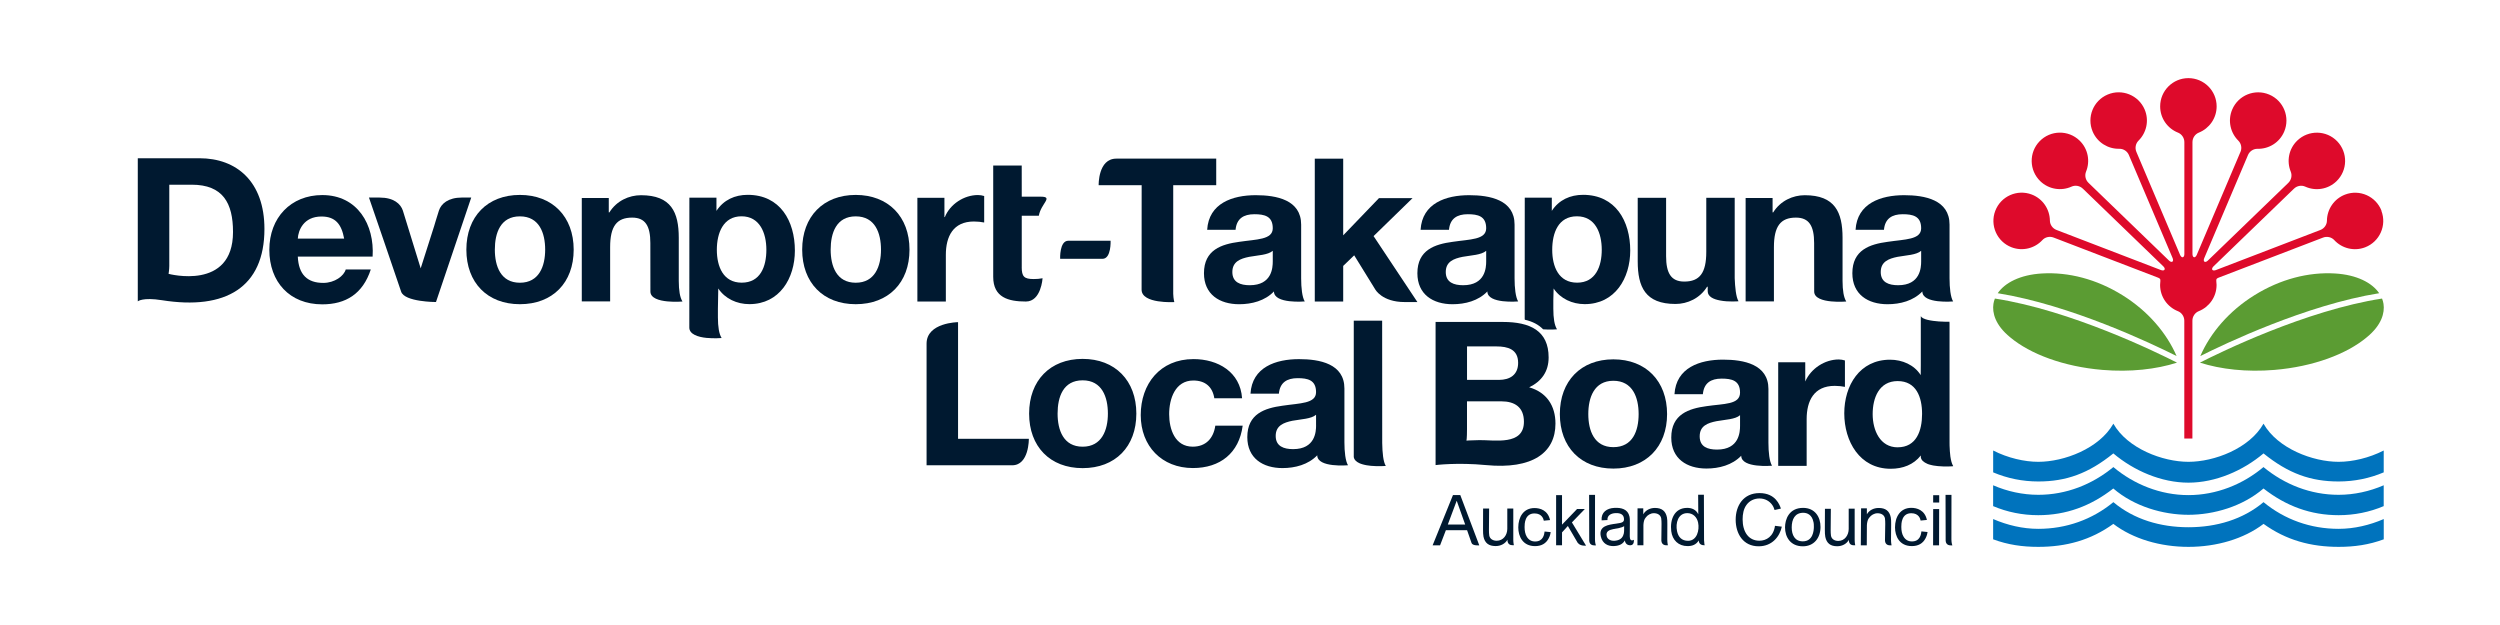
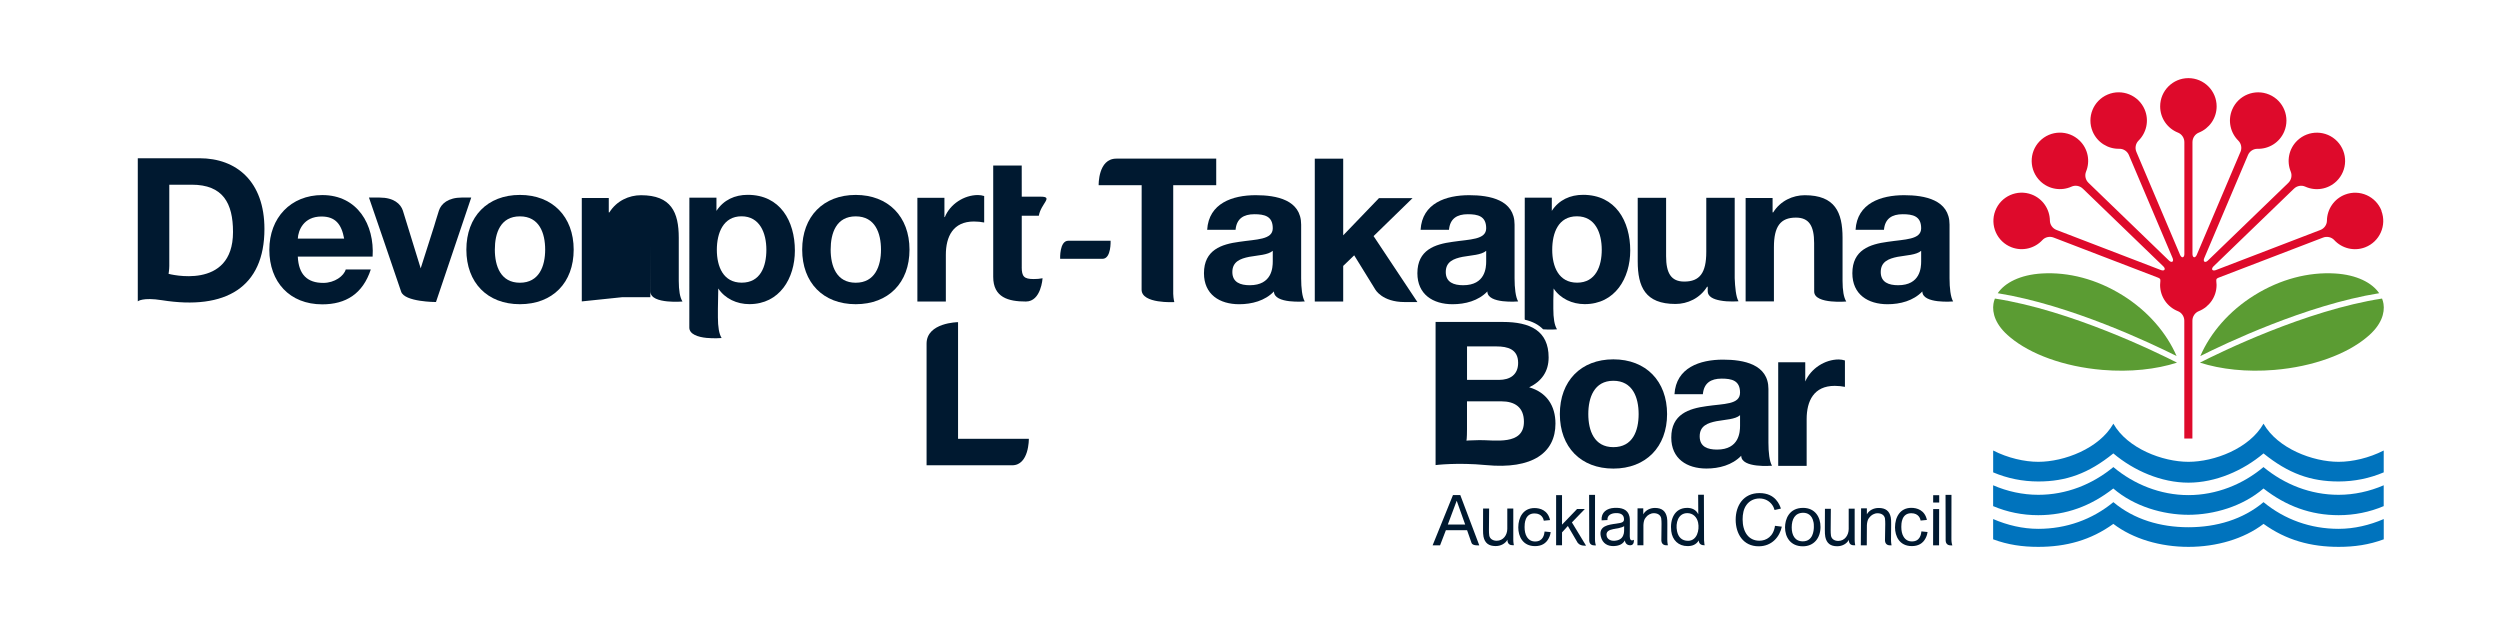
<svg xmlns="http://www.w3.org/2000/svg" id="Logo" viewBox="0 0 841.89 210.47">
  <defs>
    <style>
      .cls-1 {
        fill: #0073bd;
      }

      .cls-2 {
        fill: #001930;
      }

      .cls-3 {
        fill: #de0a2b;
      }

      .cls-4 {
        fill: #5b9c33;
      }
    </style>
  </defs>
  <g>
    <path class="cls-3" d="m802,71c-1.88-4.9-7.38-7.35-12.29-5.47-3.74,1.44-6.06,4.99-6.1,8.77,0,0,0,.01,0,.01-.01,1.35-.88,2.63-2.22,3.14l-.37.14-34.84,13.37h0c-.52.19-1,.16-1.18-.12-.18-.28,0-.72.39-1.12,0,0,.02-.01.04-.04l26.77-25.85.32-.3c1.03-1,2.56-1.24,3.79-.68,0,0,0,0,0,0,3.45,1.56,7.64.96,10.52-1.82,3.78-3.65,3.88-9.67.24-13.45-3.65-3.78-9.67-3.88-13.45-.24-2.89,2.79-3.63,6.96-2.19,10.46,0,0,0,.01,0,.01.51,1.25.21,2.76-.81,3.76l-.29.28-26.84,25.92s0,0,0,0c-.41.38-.86.54-1.13.35-.27-.19-.29-.66-.07-1.18,0,0,0-.02.02-.05l14.54-34.26.17-.41c.56-1.32,1.87-2.14,3.22-2.11,0,0,0,0,.01,0,3.78.09,7.41-2.1,8.97-5.79,2.05-4.84-.2-10.42-5.04-12.47-4.84-2.05-10.42.2-12.47,5.04-1.57,3.69-.62,7.82,2.07,10.48,0,0,0,0,0,0,.96.95,1.28,2.46.72,3.78l-.16.36-14.58,34.35h0c-.23.51-.58.83-.9.77-.32-.07-.52-.5-.53-1.06v-37.71c0-1.43.89-2.7,2.14-3.2,0,0,0,0,0,0,3.51-1.4,6-4.83,6-8.84,0-5.25-4.26-9.51-9.51-9.51s-9.51,4.26-9.51,9.51c0,4.01,2.48,7.44,6,8.84,0,0,.01,0,.01,0,1.25.5,2.14,1.77,2.14,3.2v37.71c0,.56-.21.99-.53,1.06-.32.07-.68-.26-.9-.77h0s-14.56-34.31-14.56-34.31l-.17-.41c-.56-1.32-.24-2.83.72-3.78,0,0,0,0,0,0,2.69-2.66,3.64-6.79,2.07-10.48-2.05-4.83-7.64-7.09-12.47-5.04-4.83,2.05-7.09,7.63-5.04,12.47,1.57,3.69,5.19,5.88,8.98,5.79,0,0,0,0,0,0,1.35-.03,2.66.79,3.22,2.11l.17.41,14.54,34.26s.02.05.02.05c.21.52.19.99-.08,1.18-.27.19-.72.03-1.13-.35h0s-26.81-25.89-26.81-25.89l-.32-.31c-1.03-.99-1.33-2.51-.82-3.76,0,0,0,0,0-.01,1.44-3.5.7-7.67-2.19-10.46-3.78-3.65-9.8-3.54-13.45.24-3.65,3.78-3.54,9.8.24,13.45,2.88,2.78,7.08,3.38,10.52,1.82,0,0,0,0,0,0,1.23-.56,2.76-.31,3.79.68l.32.3,26.77,25.85s.04.04.04.04c.4.4.57.84.39,1.12-.18.28-.65.31-1.18.12h0l-34.79-13.36-.41-.16c-1.34-.51-2.2-1.79-2.22-3.14,0,0,0,0,0-.01-.05-3.78-2.36-7.33-6.1-8.77-4.9-1.88-10.41.57-12.29,5.47-1.88,4.9.57,10.41,5.47,12.29,3.74,1.44,7.84.35,10.4-2.43,0,0,0,0,0,0,.91-.99,2.42-1.36,3.75-.85l.37.14,34.77,13.35s.07.03.07.03c.52.21.87.44.76,1.1,0,0,0,.04,0,.09-.06.41-.09.83-.09,1.25,0,4.01,2.48,7.44,6,8.84,0,0,.01,0,.01,0,1.25.5,2.14,1.77,2.14,3.2v39.68h2.73v-39.68c0-1.43.89-2.7,2.14-3.2,0,0,0,0,0,0,3.51-1.4,6-4.83,6-8.84,0-.43-.03-.86-.09-1.27,0-.04,0-.07,0-.07-.11-.66.24-.89.76-1.1,0,0,.02,0,.05-.02l34.79-13.35.37-.14c1.33-.51,2.84-.14,3.75.85,0,0,0,0,0,0,2.56,2.78,6.66,3.87,10.4,2.43,4.9-1.88,7.35-7.38,5.47-12.29" />
    <g>
      <path class="cls-1" d="m736.97,162.54c-9.09,0-18.36-4-25.29-9.85-8.36,6.77-15.9,9.45-25.28,9.45-5.31,0-10.45-1.06-15.19-3.07v-7.36c4.91,2.51,10.51,3.81,15.2,3.81,8.69,0,20.53-4.47,25.28-12.84,4.75,8.36,16.59,12.84,25.28,12.84s20.53-4.47,25.28-12.84c4.75,8.36,16.59,12.84,25.28,12.84,4.69,0,10.29-1.3,15.2-3.81v7.36c-4.74,2.01-9.88,3.07-15.19,3.07-9.39,0-16.92-2.68-25.29-9.45-6.93,5.85-16.2,9.85-25.29,9.85" />
      <path class="cls-1" d="m736.97,166.73c-9.41,0-18.36-3.62-25.28-9.44-7.11,5.86-15.86,9.34-25.28,9.34-5.27,0-10.48-1.16-15.21-3.21v7.02c4.74,2.01,9.88,3.05,15.19,3.05,9.39,0,17.7-3.07,25.28-8.99,7.03,6.06,16.76,8.86,25.29,8.86s18.25-2.8,25.29-8.86c7.59,5.93,15.9,8.99,25.29,8.99,5.31,0,10.45-1.04,15.19-3.05v-7.02c-4.73,2.05-9.94,3.21-15.21,3.21-9.41,0-18.17-3.47-25.28-9.34-6.92,5.82-15.86,9.44-25.28,9.44" />
      <path class="cls-1" d="m736.97,184.16c-9.39,0-18.62-2.65-25.29-7.74-7.6,5.49-15.9,7.74-25.29,7.74-5.31,0-10.19-.69-15.19-2.54v-6.83c4.73,2.05,9.94,3.3,15.21,3.3,9.41,0,18.17-3.13,25.28-8.99,6.92,5.82,15.86,8.45,25.28,8.45s18.36-2.63,25.28-8.45c7.1,5.86,15.86,8.99,25.28,8.99,5.27,0,10.48-1.25,15.21-3.3v6.83c-5,1.85-9.88,2.54-15.19,2.54-9.39,0-17.69-2.26-25.29-7.74-6.67,5.09-15.9,7.74-25.29,7.74h0Z" />
    </g>
    <g>
      <path class="cls-4" d="m786.27,92.09c-8.82-.51-18.28,1.86-27.08,7.33-8.57,5.33-14.83,12.69-18.22,20.48,8.24-4.14,35.65-17.21,60.23-21.16-2.39-3.5-7.52-6.22-14.93-6.65" />
      <path class="cls-4" d="m802.17,100.54c-25.61,3.94-54.65,18.18-61.33,21.58,7,2.25,15.73,3.23,25.09,2.45,13.05-1.09,24.34-5.33,31.09-10.98,5.06-4.13,6.1-8.28,5.64-11.27-.09-.6-.26-1.19-.49-1.78" />
      <path class="cls-4" d="m687.69,92.09c8.82-.51,18.28,1.86,27.08,7.33,8.57,5.33,14.83,12.69,18.21,20.48-8.24-4.14-35.65-17.21-60.23-21.16,2.39-3.5,7.52-6.22,14.93-6.65" />
      <path class="cls-4" d="m671.79,100.54c25.61,3.94,54.64,18.18,61.33,21.58-7,2.25-15.73,3.23-25.09,2.45-13.05-1.09-24.34-5.33-31.09-10.98-5.06-4.13-6.1-8.28-5.64-11.27.09-.6.26-1.19.49-1.78" />
    </g>
  </g>
  <g>
    <path class="cls-2" d="m522.21,179.19c-.07.49-.19,1.16-.65,2.05-.94,1.85-2.54,2.67-4.63,2.67-4.15,0-5.64-3.31-5.64-6.28,0-3.44,1.7-6.54,5.47-6.54,1.82,0,4.48.69,5.23,4.05l-2.11.21c-.07-.49-.56-2.45-3.13-2.45-3.28,0-3.34,3.51-3.34,4.58,0,1.31.24,2.44.74,3.26.65,1.1,1.63,1.61,2.81,1.61,2.76,0,3.07-2.41,3.19-3.36l2.06.21Z" />
    <path class="cls-2" d="m551.42,183.65l.03-12.46h1.93s0,2.01,0,2.01c.77-1.38,2.26-2.14,3.93-2.15,2.28,0,3.59.99,4.04,3.16.11.53.16,1.45.14,2.4l-.02,5.05c0,1.19.21,1.97.21,1.97h-.51c-1.45,0-1.67-1.1-1.7-1.61l.06-5.58c0-.45-.02-1.48-.11-1.91-.24-1.17-1.29-1.71-2.47-1.71-1.1,0-2.13.62-2.71,1.43-.58.62-.76,1.59-.81,2.57v6.81s-2,0-2,0Z" />
    <path class="cls-2" d="m624.57,171.27v10.49c0,1.09.19,1.87.19,1.87h-.51c-1.8.01-1.63-1.85-1.63-1.85-.76,1.39-2.25,2.16-3.91,2.17-2.27.01-3.58-.98-4.03-3.16-.11-.52-.16-1.46-.15-2.41l.03-7.05h1.99s-.06,7.21-.06,7.21c0,.45.02,1.48.11,1.91.24,1.17,1.29,1.71,2.46,1.71,2.2-.01,3.5-1.98,3.5-4.03v-6.83s1.99-.01,1.99-.01Z" />
    <path class="cls-2" d="m626.64,183.65l.09-12.46h1.95v2.01c.78-1.38,2.29-2.14,3.98-2.14,2.31,0,3.63,1,4.07,3.16.11.53.15,1.45.13,2.4l-.05,5.06c0,1.19.19,1.97.19,1.97h-.51c-1.47,0-1.68-1.11-1.71-1.61l.09-5.58c0-.45-.02-1.48-.1-1.91-.24-1.17-1.3-1.71-2.49-1.71-1.11,0-2.16.62-2.75,1.43-.59.62-.77,1.59-.84,2.57l-.04,6.81h-2.02Z" />
    <path class="cls-2" d="m568.48,182.12c-2.14,0-3.32-1.26-3.73-3.26-.56-2.72.35-6.05,3.46-6.06,1.93,0,3.26,1.35,3.64,3.19.53,2.57-.4,6.12-3.37,6.13m5.31-15.52h-1.93s.05,6.58.05,6.58c-.8-1.64-2.29-2.15-3.73-2.15-4.34,0-5.85,3.93-5.38,7.83.37,3.05,2.46,5.04,5.49,5.04,1.59,0,2.88-.46,3.77-1.9.03.5.24,1.61,1.79,1.61h.2s-.17-.67-.2-1.7l-.05-15.31Z" />
    <path class="cls-2" d="m600.04,177.35c-.67,3.24-3.2,6.62-7.8,6.62-5.22,0-7.74-4.23-7.74-8.96s2.58-8.96,8.03-8.96,6.81,4.08,7.2,5.22l-2.13.48c-.2-.63-.38-1.18-.94-1.91-.79-1.01-2.15-1.98-4.15-1.98-1.68,0-3.32.72-4.35,2.15-1.01,1.35-1.32,3.14-1.32,4.88,0,4.23,2,7.2,5.65,7.2,2.35,0,4.75-1.43,5.25-5.02l2.31.29Z" />
    <path class="cls-2" d="m607.12,183.97c-4.22,0-6-3.16-6-6.37,0-2.72,1.35-6.57,6.08-6.57,4.04,0,5.9,3.13,5.87,6.47-.03,3.7-2.22,6.47-5.95,6.47Zm3.57-8.18c-.47-2.41-2.05-3.11-3.44-3.11-2.77,0-3.88,2.15-3.88,4.94,0,2.56,1.06,4.68,3.73,4.68,3.44,0,3.7-3.57,3.73-4.81.03-.78-.05-1.35-.13-1.71Z" />
    <path class="cls-2" d="m487.56,176.64l2.97-7.95h.05s2.83,7.95,2.83,7.95h-5.84Zm4.21-9.93h-2.47l-6.86,16.94h2.51s1.96-5.1,1.96-5.1h7.14s1.3,3.64,1.5,4.29c.32,1.02,2.61.81,2.61.81l-6.4-16.94Z" />
    <path class="cls-2" d="m509.61,171.24v10.49c0,1.09.2,1.87.2,1.87h-.51c-1.84,0-1.65-1.86-1.65-1.86-.78,1.38-2.29,2.15-3.99,2.15-2.31,0-3.64-1-4.09-3.18-.11-.53-.16-1.46-.15-2.41l.02-7.05h2.03s-.06,7.22-.06,7.22c0,.45.02,1.48.11,1.91.25,1.17,1.32,1.72,2.5,1.72,2.24,0,3.57-1.96,3.57-4.01v-6.83s2.03,0,2.03,0Z" />
    <path class="cls-2" d="m524.03,183.64v-16.89s1.99,0,1.99,0v9.93s5.07-5.28,5.07-5.28h2.62l-4.36,4.52,4.76,7.84h-.44c-1.91,0-2.45-1.09-2.45-1.09l-3.24-5.54-1.96,2.15v4.35h-2.01Z" />
    <path class="cls-2" d="m546.6,180.35c-.46,1.12-1.48,1.68-3.01,1.76-1.11.05-2.28-.45-2.53-1.58-.35-1.55.81-2.06,2.17-2.34,1.4-.26,2.92-.45,3.71-1.01-.02,1.14.1,2.23-.34,3.17m2.31.91c-.13-.56-.05-1.26-.07-1.76l.02-3.35c0-.66.03-1.55-.13-2.23-.55-2.47-2.75-3.01-5.07-2.89-2.55.12-4.52,1.48-4.31,4.2l1.97-.1c-.12-1.59,1.22-2.27,2.73-2.34,1.05-.05,2.48.16,2.77,1.48.36,1.62-.54,1.78-2.58,2.07-2.59.36-5.95.76-5.16,4.29.56,2.49,2.44,3.35,4.43,3.26s3.03-.79,3.67-1.91c.12,1.06.84,1.7,1.93,1.64,1.32-.06,1.11-1.84,1.11-1.84-.17.08-.4.19-.59.2-.32.02-.62-.16-.74-.72" />
    <g>
      <polygon class="cls-2" points="651.01 166.76 651 169.22 653.04 169.22 653.04 166.76 651.01 166.76" />
      <polygon class="cls-2" points="650.98 183.65 651.01 171.42 653.02 171.42 652.99 183.65 650.98 183.65" />
    </g>
    <path class="cls-2" d="m649.12,179.16c-.07.49-.19,1.16-.65,2.06-.94,1.86-2.56,2.68-4.65,2.68-4.17,0-5.66-3.32-5.66-6.31,0-3.45,1.71-6.57,5.49-6.57,1.83,0,4.51.69,5.25,4.07l-2.12.21c-.07-.49-.57-2.47-3.14-2.47-3.3,0-3.36,3.52-3.36,4.61,0,1.31.24,2.45.75,3.27.65,1.11,1.64,1.62,2.82,1.62,2.77,0,3.08-2.42,3.2-3.38l2.07.21Z" />
    <path class="cls-2" d="m535.14,166.64h2s-.02,15.05-.02,15.05c0,1.19.31,1.97.31,1.97h-.23s-.32,0-.32,0c-1.46,0-1.68-1.11-1.7-1.61l-.04-15.4Z" />
    <path class="cls-2" d="m655.17,166.64h2s-.02,15.05-.02,15.05c0,1.19.31,1.97.31,1.97h-.23s-.32,0-.32,0c-1.46,0-1.68-1.11-1.7-1.61l-.04-15.4Z" />
  </g>
  <g>
-     <path class="cls-2" d="m430.66,132.58h-9.55c.53-8.95,8.54-11.64,16.35-11.64,6.93,0,15.28,1.54,15.28,9.89v18.11c0,3.17.34,6.33,1.21,7.74,0,0-10.36.92-10.36-3.36-3.03,3.16-7.47,4.31-11.71,4.31-6.59,0-11.84-3.3-11.84-10.43,0-7.87,5.92-9.76,11.84-10.57,5.85-.88,11.31-.67,11.31-4.57,0-4.11-2.83-4.71-6.19-4.71-3.64,0-5.99,1.48-6.33,5.25m12.52,10.64v-3.57c-1.61,1.41-4.98,1.48-7.94,2.02-2.96.61-5.65,1.62-5.65,5.12s2.76,4.44,5.86,4.44c7.47,0,7.74-5.92,7.74-8.01m-24.91-9.11h-9.36c-.6-3.9-3.1-5.99-7.07-5.99-6.12,0-8.14,6.19-8.14,11.31s1.95,10.97,7.94,10.97c4.44,0,7-2.83,7.6-7.07h9.22c-1.21,9.22-7.6,14.27-16.76,14.27-10.5,0-17.57-7.4-17.57-17.84s6.47-18.85,17.77-18.85c8.21,0,15.75,4.31,16.36,13.19m-71.72,5.17c0-11.14,7.09-18.43,18.02-18.43s18.09,7.29,18.09,18.43-7.09,18.36-18.09,18.36-18.02-7.29-18.02-18.36m9.59,0c0,5.54,1.96,11.14,8.43,11.14s8.51-5.6,8.51-11.14-1.95-11.21-8.51-11.21-8.43,5.6-8.43,11.21m105.49,17.58c-.5-.05-.97-.11-1.43-.19l-.59-.12-.69-.17-.63-.2-.52-.21c-1.01-.46-1.75-1.13-1.89-2.08v-45.9h9.56l.02,41.17c.06,3.36.34,6.33,1.21,7.74,0,0-2.46.21-5.04-.04" />
    <path class="cls-2" d="m312.03,156.69v-40.96c0-7.14,10.6-7.24,10.6-7.24v39.29h23.84s.13,8.91-5.63,8.91h-28.81Z" />
    <g>
      <path class="cls-2" d="m514.96,130.43c4.19-2.02,6.55-5.33,6.55-10.06,0-8.98-6.21-11.95-15.39-11.95h-22.68v48.2s7.3-.93,16.97,0c15.68,1.51,23.4-4.18,23.4-13.97,0-6.01-2.97-10.53-8.85-12.22Zm-20.93-13.77h9.93c3.78,0,7.28.95,7.28,5.53,0,4.05-2.77,5.74-6.48,5.74h-10.73v-11.27Zm3.95,31.56c-3.62.06-4.14.17-4.14.17,0,0,.18-.73.18-3.88v-9.36h11.54c4.53,0,7.63,1.96,7.63,6.88,0,8.12-9.87,6.1-15.22,6.18Z" />
      <path class="cls-2" d="m543.31,121.01c-10.93,0-18.02,7.29-18.02,18.43s7.09,18.36,18.02,18.36,18.09-7.29,18.09-18.36-7.09-18.43-18.09-18.43Zm0,29.57c-6.48,0-8.44-5.6-8.44-11.14s1.96-11.21,8.44-11.21,8.51,5.6,8.51,11.21-1.96,11.14-8.51,11.14Z" />
-       <path class="cls-2" d="m657.73,156.91c-.43-.7-.74-1.84-.93-3.19-.14-1.09-.23-2.32-.27-3.64,0-.31-.01-.61-.01-.92v-1.86s0-38.51,0-38.51h-.02v-.44c-.89,0-2.18,0-3.57-.1-2.54-.19-5.5-.65-6.09-1.77v16.47l-.03,3.37c-2.16-3.44-6.2-5.19-10.31-5.19-10.25,0-15.43,8.69-15.43,18.06s5.12,18.67,15.64,18.67c4.07,0,7.69-1.36,10.14-4.48v.6c.15.97.89,1.64,2.25,2.24l.38.14.44.13.28.07.41.1.27.06.32.06c.47.08.95.15,1.45.19,2.6.26,5.09.04,5.09.04-.02-.03-.03-.06-.05-.09.01,0,.05,0,.05,0Zm-18.68-6.27c-5.93,0-8.42-5.73-8.42-11.19s2.16-11.12,8.42-11.12,8.22,5.39,8.22,11.05-1.89,11.25-8.22,11.25Z" />
      <path class="cls-2" d="m621.3,121.39c-.6-.2-1.42-.34-2.09-.34-4.66,0-9.39,3.04-11.28,7.42v-6.48h-9.11v34.89h9.58v-15.73c0-6.15,2.43-11.21,9.45-11.21,1.15,0,2.56.14,3.44.34v-8.91Z" />
      <path class="cls-2" d="m595.53,131c0-8.34-8.35-9.89-15.28-9.89-7.81,0-15.82,2.69-16.36,11.64h9.56c.34-3.77,2.69-5.25,6.33-5.25,3.37,0,6.19.61,6.19,4.71s-5.45,3.7-11.31,4.57c-5.92.81-11.85,2.69-11.85,10.57,0,7.13,5.25,10.43,11.85,10.43,4.24,0,8.68-1.15,11.71-4.31,0,4.28,10.37,3.36,10.37,3.36-.88-1.41-1.21-4.57-1.21-7.74v-18.11Zm-9.56,12.39c0,2.08-.27,8.01-7.74,8.01-3.1,0-5.85-.88-5.85-4.45s2.69-4.51,5.65-5.11c2.96-.54,6.33-.6,7.94-2.02v3.57Z" />
    </g>
    <path class="cls-2" d="m374,81.07s.27,6.09-2.74,6.09h-14.25s-.27-6.09,2.75-6.09h14.25Z" />
    <path class="cls-2" d="m125.48,86.42h-25.19c.27,6.08,3.24,8.85,8.58,8.85,3.85,0,6.96-2.36,7.56-4.53h8.44c-2.7,8.24-8.44,11.75-16.34,11.75-11.02,0-17.83-7.57-17.83-18.37s7.23-18.43,17.83-18.43c11.88,0,17.63,9.99,16.95,20.73m-25.19-6.08h15.6c-.88-4.86-2.97-7.43-7.63-7.43-6.07,0-7.83,4.73-7.97,7.43" />
    <path class="cls-2" d="m416.08,77.39h-9.56c.54-8.96,8.55-11.66,16.36-11.66,6.94,0,15.29,1.55,15.29,9.91v18.12c0,3.17.34,6.33,1.21,7.75,0,0-10.37.91-10.37-3.37-3.03,3.17-7.48,4.31-11.72,4.31-6.6,0-11.85-3.3-11.85-10.44,0-7.88,5.92-9.77,11.85-10.57,5.86-.88,11.32-.67,11.32-4.58,0-4.11-2.84-4.72-6.2-4.72-3.63,0-5.99,1.48-6.33,5.26m12.53,10.64v-3.58c-1.62,1.42-4.99,1.49-7.95,2.03-2.97.6-5.66,1.61-5.66,5.12s2.76,4.44,5.86,4.44c7.48,0,7.75-5.93,7.75-8.02" />
    <path class="cls-2" d="m487.95,77.39h-9.56c.53-8.96,8.55-11.66,16.36-11.66,6.94,0,15.29,1.55,15.29,9.91v18.12c0,3.17.34,6.33,1.21,7.75,0,0-10.37.91-10.37-3.37-3.03,3.17-7.47,4.31-11.72,4.31-6.6,0-11.85-3.3-11.85-10.44,0-7.88,5.92-9.77,11.85-10.57,5.86-.88,11.32-.67,11.32-4.58,0-4.11-2.84-4.72-6.2-4.72-3.63,0-5.99,1.48-6.33,5.26m12.53,10.64v-3.58c-1.62,1.42-4.99,1.49-7.95,2.03-2.97.6-5.66,1.61-5.66,5.12s2.76,4.44,5.86,4.44c7.47,0,7.75-5.93,7.75-8.02" />
    <path class="cls-2" d="m634.43,77.39h-9.56c.53-8.96,8.55-11.66,16.36-11.66,6.94,0,15.29,1.55,15.29,9.91v18.12c0,3.17.34,6.33,1.21,7.75,0,0-10.37.91-10.37-3.37-3.03,3.17-7.47,4.31-11.72,4.31-6.6,0-11.85-3.3-11.85-10.44,0-7.88,5.92-9.77,11.85-10.57,5.86-.88,11.32-.67,11.32-4.58,0-4.11-2.84-4.72-6.2-4.72-3.63,0-5.99,1.48-6.33,5.26m12.53,10.64v-3.58c-1.62,1.42-4.99,1.49-7.95,2.03-2.97.6-5.66,1.61-5.66,5.12s2.76,4.44,5.86,4.44c7.47,0,7.75-5.93,7.75-8.02" />
    <path class="cls-2" d="m442.76,101.54h9.57v-11.99l3.7-3.57,7.08,11.47s2.28,4.27,9.92,4.27h4.29l-14.76-22.21,13.13-12.79h-11.31l-12.05,12.53v-25.81h-9.57v48.09Z" />
-     <path class="cls-2" d="m195.92,101.5v-34.82h9.09v4.85h.2c2.43-3.9,6.6-5.79,10.65-5.79,10.17,0,12.72,5.73,12.72,14.34v14.53c.01,3.16.37,5.51,1.25,6.93,0,0-2.48.21-5.06-.04-2.81-.27-5.74-1.09-5.74-3.33l-.02-16.33c0-5.74-1.68-8.56-6.13-8.56-5.18,0-7.41,2.9-7.41,9.97v18.25h-9.56Z" />
+     <path class="cls-2" d="m195.92,101.5v-34.82h9.09v4.85h.2c2.43-3.9,6.6-5.79,10.65-5.79,10.17,0,12.72,5.73,12.72,14.34v14.53c.01,3.16.37,5.51,1.25,6.93,0,0-2.48.21-5.06-.04-2.81-.27-5.74-1.09-5.74-3.33l-.02-16.33v18.25h-9.56Z" />
    <path class="cls-2" d="m587.85,101.5v-34.82h9.08v4.85h.2c2.43-3.9,6.6-5.79,10.64-5.79,10.17,0,12.72,5.73,12.72,14.34v14.53c.01,3.16.37,5.51,1.25,6.93,0,0-2.48.21-5.06-.04-2.81-.27-5.74-1.09-5.74-3.33l-.02-16.33c0-5.74-1.69-8.56-6.13-8.56-5.18,0-7.41,2.9-7.41,9.97v18.25h-9.56Z" />
    <path class="cls-2" d="m157.05,84.07c0-11.14,7.09-18.43,18.03-18.43s18.11,7.29,18.11,18.43-7.1,18.37-18.11,18.37-18.03-7.3-18.03-18.37m9.59,0c0,5.55,1.96,11.14,8.44,11.14s8.51-5.59,8.51-11.14-1.96-11.21-8.51-11.21-8.44,5.61-8.44,11.21" />
    <path class="cls-2" d="m270.14,84.07c0-11.14,7.09-18.43,18.03-18.43s18.11,7.29,18.11,18.43-7.1,18.37-18.11,18.37-18.03-7.3-18.03-18.37m9.59,0c0,5.55,1.96,11.14,8.44,11.14s8.51-5.59,8.51-11.14-1.96-11.21-8.51-11.21-8.44,5.61-8.44,11.21" />
    <path class="cls-2" d="m232.15,66.56h9.12v4.45c2.43-3.71,6.22-5.4,10.53-5.4,10.95,0,15.88,8.85,15.88,18.78,0,9.31-5.14,18.03-15.33,18.03-4.19,0-8.17-1.82-10.47-5.27l-.12,6.83v2.92c.01,3.18.37,5.52,1.25,6.93,0,0-2.48.21-5.07-.04-2.82-.27-5.81-1.22-5.81-3.46l.02-43.78Zm17.63,28.63c6.28,0,8.3-5.4,8.3-11.07s-2.23-11.28-8.37-11.28-8.31,5.6-8.31,11.28,2.17,11.07,8.38,11.07" />
    <path class="cls-2" d="m308.93,101.54h9.59v-15.73c0-6.15,2.43-11.22,9.46-11.22,1.15,0,2.56.14,3.45.34v-8.92c-.61-.2-1.42-.33-2.1-.33-4.66,0-9.39,3.04-11.15,7.43h-.14v-6.49h-9.11v34.92Z" />
    <path class="cls-2" d="m344.07,89.92c0,3.24.81,4.05,4.05,4.05,1.02,0,1.95-.07,2.97-.27,0,0-.47,7.84-5.61,7.84-5.87,0-11.01-1.35-11.01-8.31v-37.48h9.6q0,10.47.01,10.48h6.39c4.41,0,.07,2.29-.64,6.42h-5.75v17.28Z" />
    <path class="cls-2" d="m584.17,66.58v27.11c.11,2.86.41,6.34,1.29,7.76,0,0-3.36.3-6.21-.26-2.23-.41-4.17-1.3-4.17-3.11v-1.52h-.21c-2.43,3.91-6.6,5.8-10.64,5.8-10.17,0-12.72-5.73-12.72-14.35v-21.41h9.56v19.67c0,5.72,1.68,8.55,6.12,8.55,5.19,0,7.41-2.9,7.41-9.97v-18.25h9.57Z" />
    <path class="cls-2" d="m158.69,66.53l-11.87,35.18s-10.61,0-11.74-3.51c-.71-2.25-10.83-31.67-10.83-31.67h3.62c4.74,0,7.05,2.12,7.8,4.39l6,19.45,4.55-14.28s.85-2.9,1.59-5.18c.75-2.27,3.06-4.39,7.79-4.39h3.09Z" />
    <path class="cls-2" d="m409.57,53.42v8.94h-14.48v36.58c.06,1.78.37,2.79.37,2.79,0,0-11.02.65-11.02-4.18l.02-35.19h-14.48s-.24-8.94,5.95-8.94h33.65Z" />
    <path class="cls-2" d="m57,62.2h7.56c10.53,0,13.91,6.21,13.91,15.93,0,19.9-21.7,14.09-21.7,14.09,0,0,.24-1.47.24-2.67v-27.35Zm-10.59,39.27s1.62-1.41,8.08-.38c21.52,3.44,34.56-4.35,34.56-23.98,0-15.99-9.39-23.82-21.87-23.82h-20.78v48.18Z" />
    <path class="cls-2" d="m531.1,95.19c-6.21,0-8.38-5.4-8.38-11.07s2.03-11.28,8.31-11.28,8.37,5.75,8.37,11.28-2.03,11.07-8.3,11.07m2.02-29.58c-4.32,0-8.11,1.68-10.54,5.4v-4.45h-9.11l-.02,40.85c0,.09.04.17.05.26,2.55.58,4.63,1.64,6.15,3.23,2.44.2,4.68,0,4.68,0-.88-1.41-1.24-3.76-1.24-6.93v-2.92s.1-3.9.1-3.9c2.3,3.45,6.29,5.27,10.47,5.27,10.2,0,15.33-8.72,15.33-18.03,0-9.93-4.94-18.78-15.88-18.78" />
  </g>
</svg>